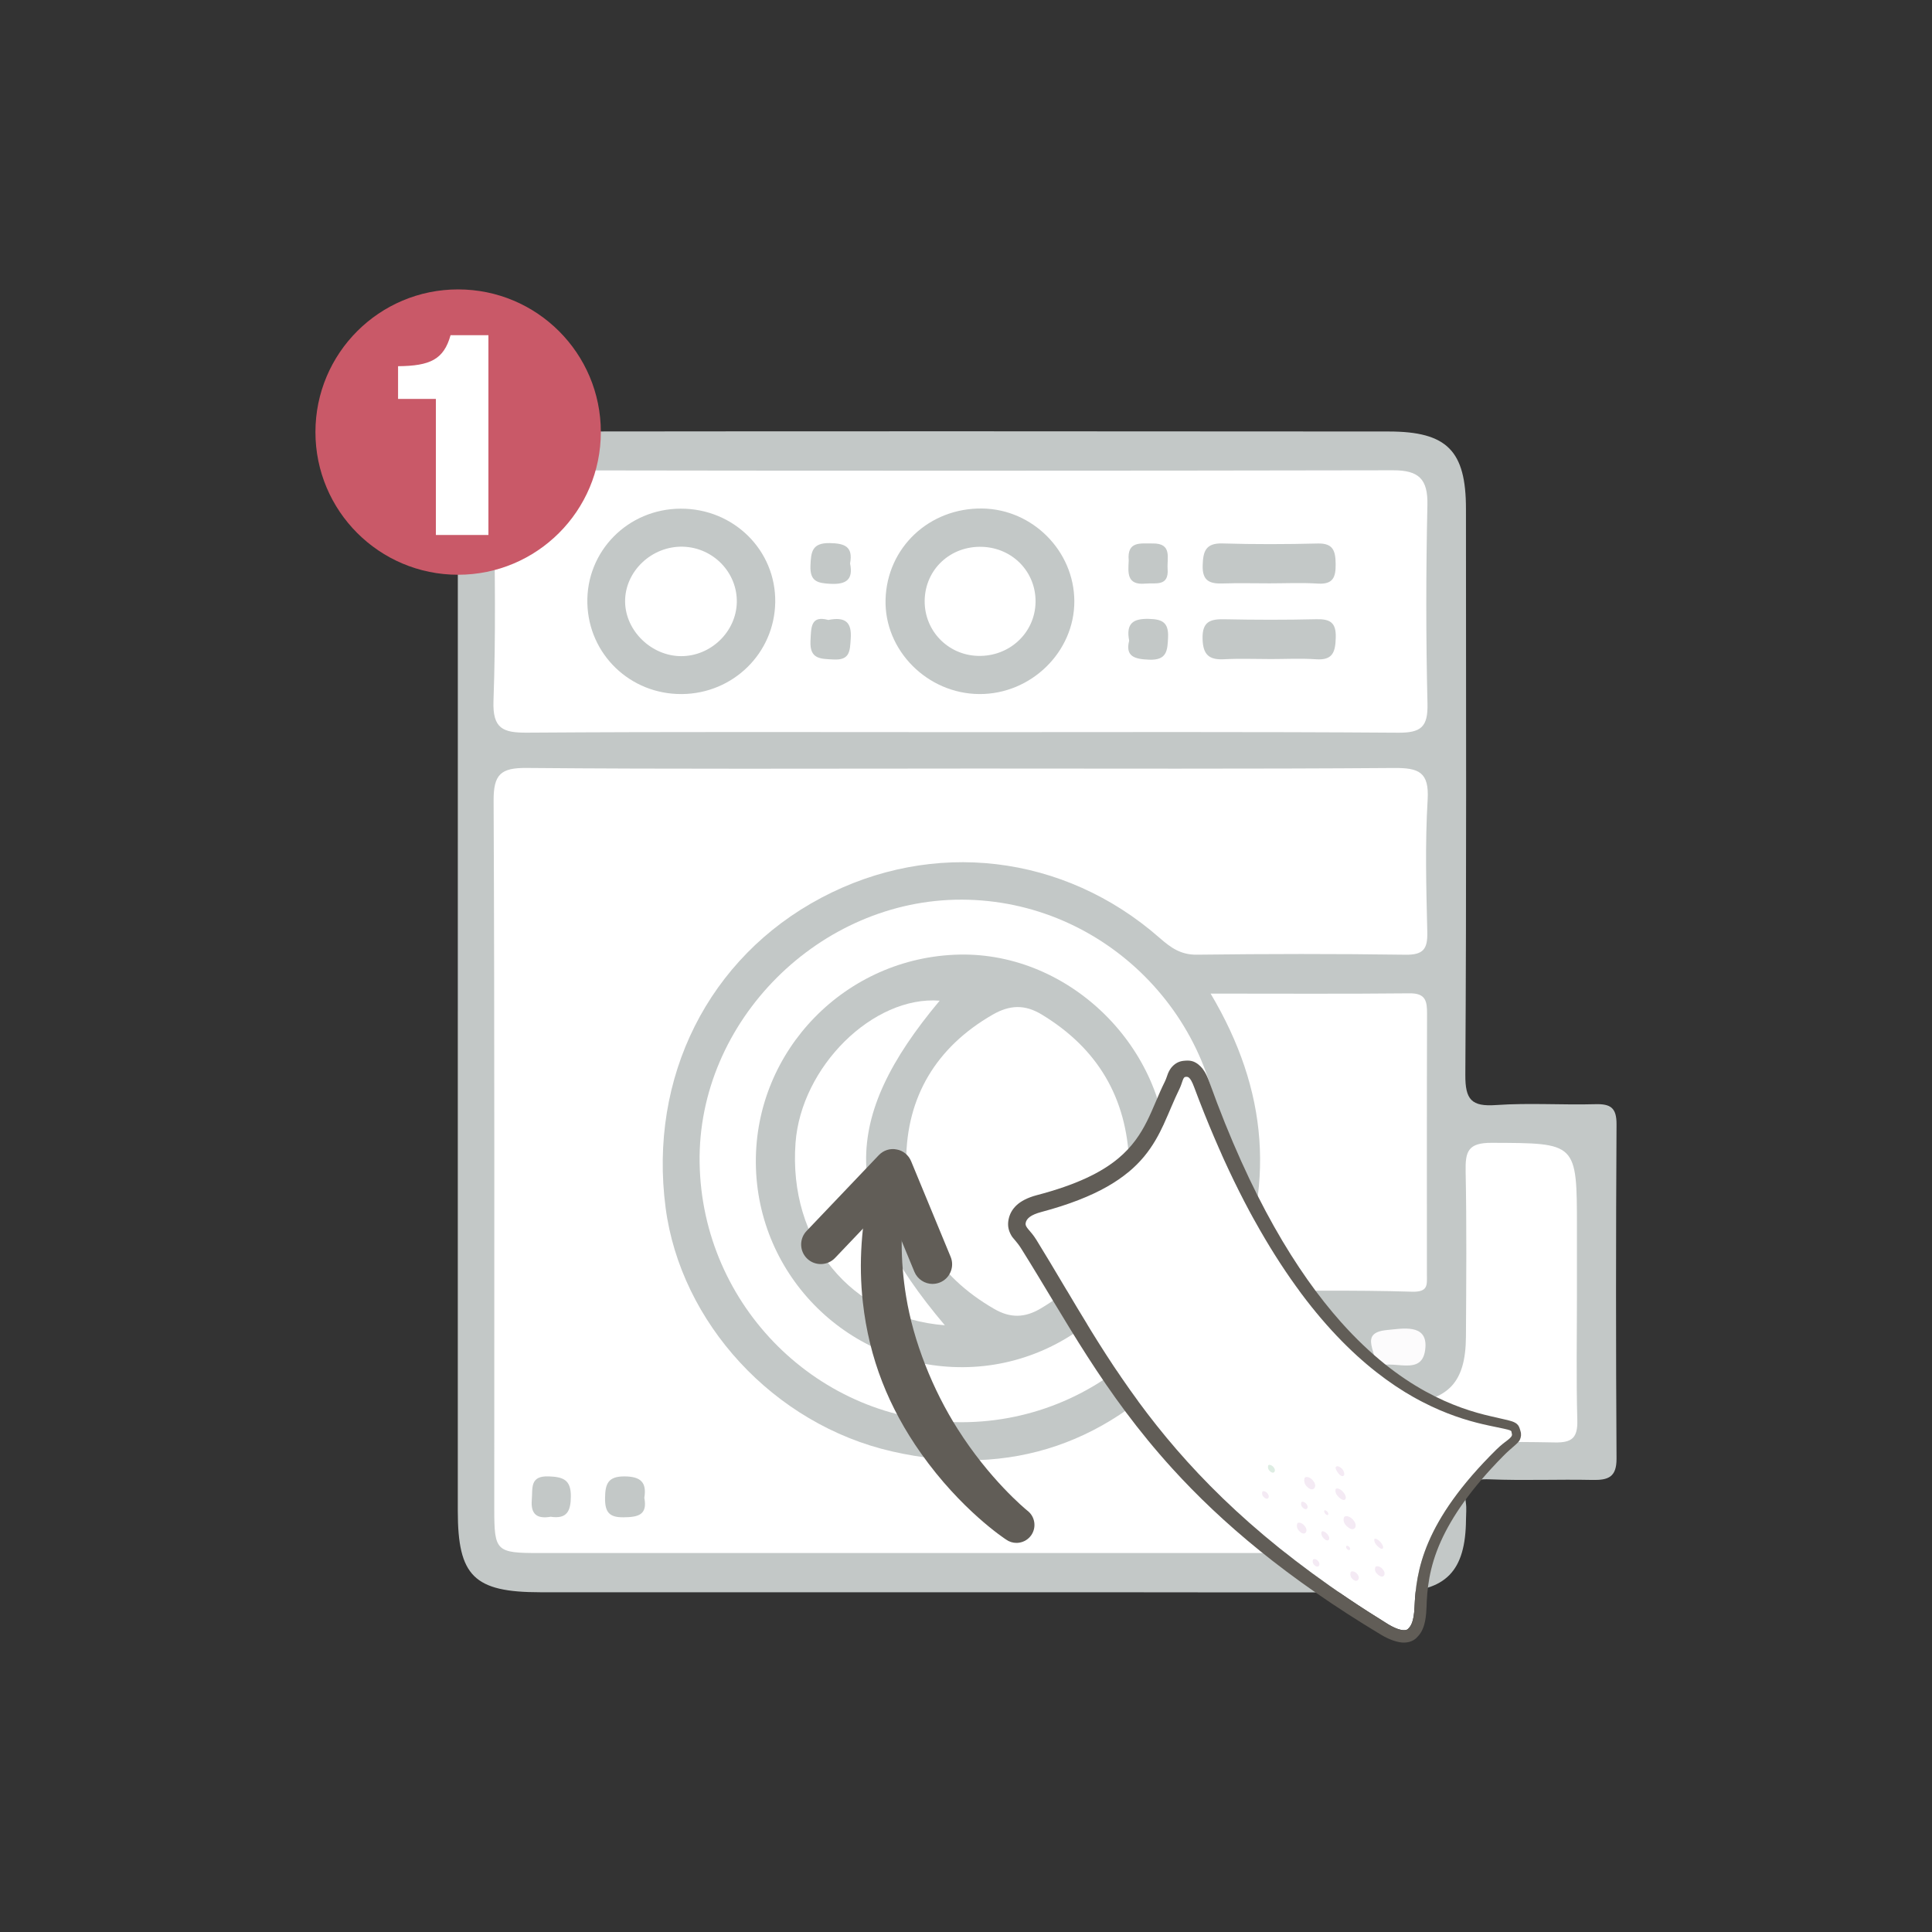
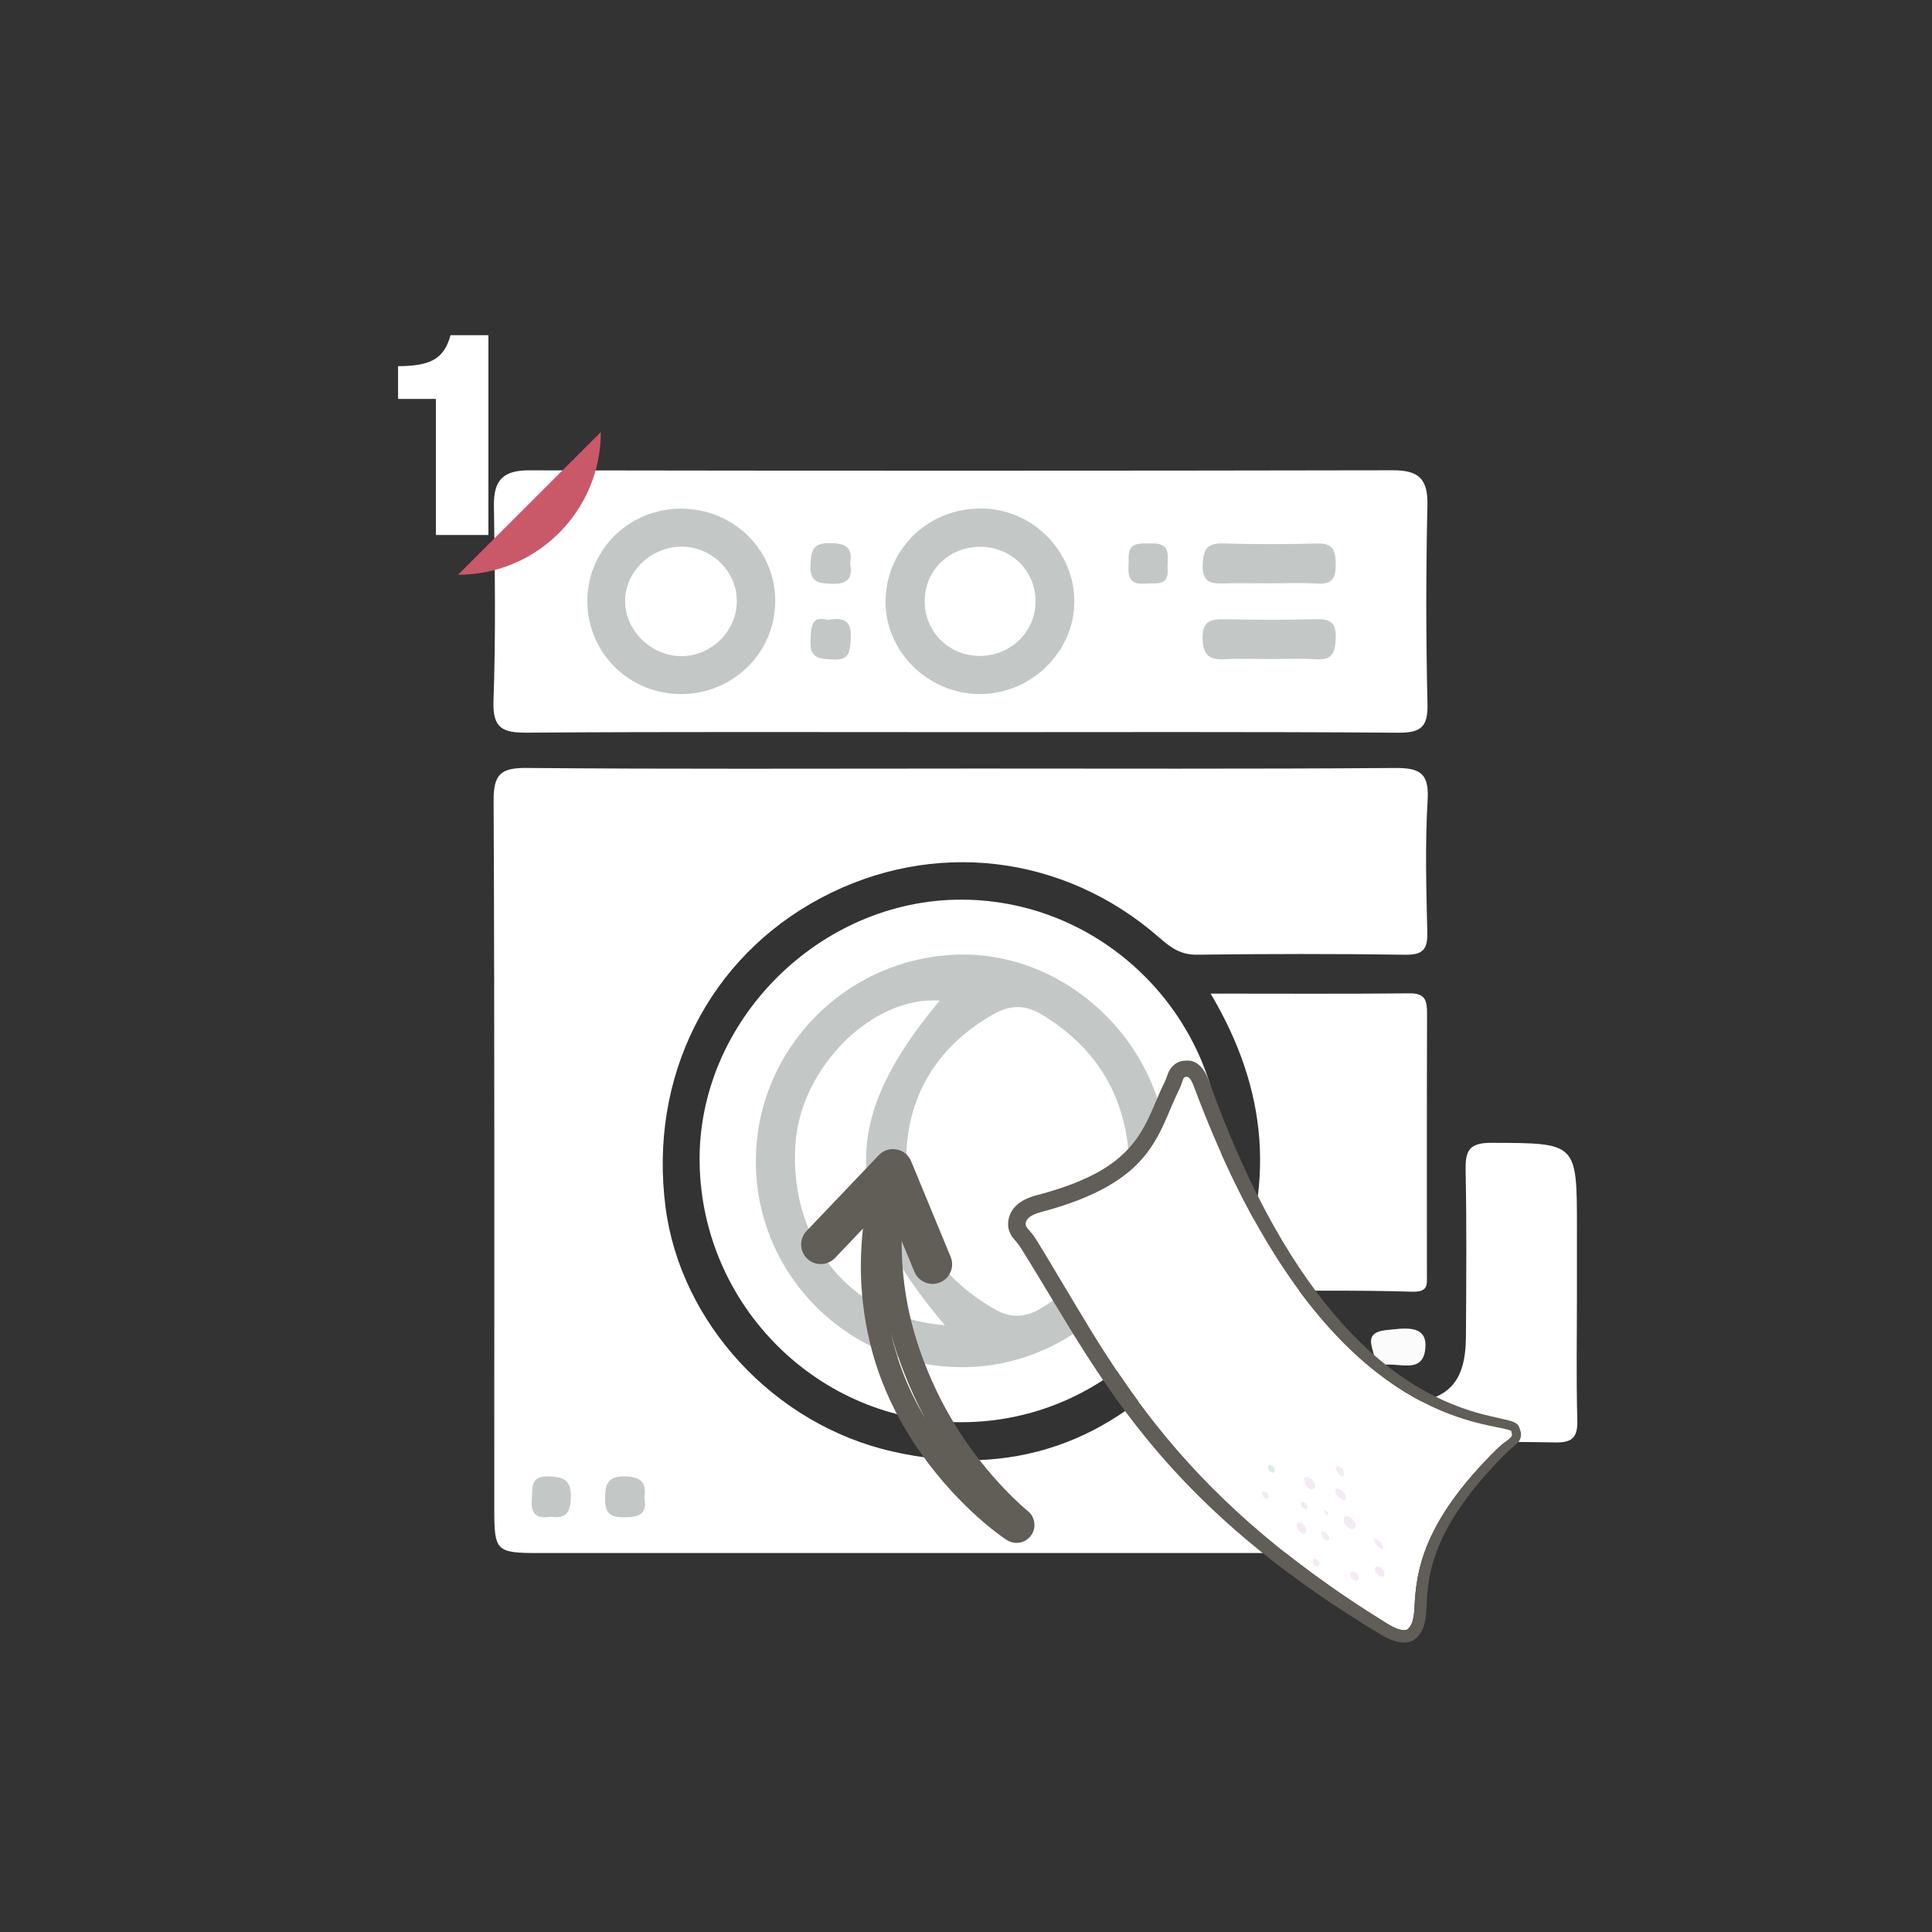
<svg xmlns="http://www.w3.org/2000/svg" viewBox="0 0 1080 1080" version="1.1">
  <rect x="0" y="0" width="1080" height="1080" fill="#333333" stroke="none" />
  <defs>
    <style>
      .cls-1, .cls-2, .cls-3, .cls-4 {
        fill-rule: evenodd;
      }

      .cls-1, .cls-5 {
        fill: #fff;
      }

      .cls-6, .cls-4 {
        fill: #615d57;
      }

      .cls-7 {
        fill: #c95968;
      }

      .cls-8 {
        fill: #c3c8c7;
      }

      .cls-2 {
        fill: #deede3;
      }

      .cls-3 {
        fill: #f4eaf4;
      }

      .cls-9 {
        fill: #fcfbfc;
      }
    </style>
  </defs>
  <g>
    <g id="Laag_1">
      <g>
        <g>
-           <path d="M255.92,565.33c0-94.33-.03-188.67.01-283,.01-30.03,10.66-41.07,41.21-41.11,159.74-.18,319.49-.16,479.23-.01,32.65.03,43.11,10.86,43.11,43.26.04,105.43.32,210.86-.35,316.3-.09,13.99,3.42,17.92,17.19,16.96,18.42-1.29,36.99.03,55.48-.48,8.55-.24,11.9,2,11.85,11.26-.36,62.27-.38,124.55,0,186.82.07,10.53-4.76,12.14-13.54,11.96-19.11-.4-38.26.44-57.35-.34-10.32-.43-14.96,2.43-13.33,13.15.46,3.02.09,6.16.07,9.24-.2,28.88-11.09,40.44-40.08,40.63-55.51.36-111.01.11-166.53.11-103.62,0-207.23.02-310.85,0-37.06-.02-46.13-8.99-46.13-45.43,0-93.1,0-186.2,0-279.31Z" class="cls-8" />
          <path d="M536.87,429.61c80.81,0,161.62.3,242.44-.3,13.73-.1,19.69,2.2,18.75,17.77-1.47,24.58-.78,49.32-.19,73.97.22,9.43-2.18,12.79-12.21,12.65-38.86-.56-77.73-.5-116.59-.02-9,.11-14.56-3.88-20.84-9.39-53.5-46.93-126.75-55.44-189.1-22.44-63,33.34-96.64,100.3-87.05,173.28,8.42,64.13,60.24,121.11,126.7,136.25,66.63,15.18,122.86-4.91,167.25-56.32,7.83-9.07,14.97-12.71,26.33-12.01,17.12,1.05,38.94-5.27,50.14,3.1,10.59,7.91,2.36,31.01,3.3,47.41,1.25,21.78,12.94,32.73,37.9,33.39,9.19.24,16.23.72,13.91,12.43-2.09,10.55,7.44,26.57-13.07,28.68-3.67.38-7.4.1-11.1.1-157.31,0-314.61,0-471.92,0-24.24,0-25.22-.92-25.22-24.66-.03-131.97.23-263.95-.37-395.91-.07-14.8,4.05-18.43,18.5-18.3,80.8.7,161.62.34,242.43.34Z" class="cls-5" />
          <path d="M537.26,409.28c-80.81,0-161.61-.28-242.42.28-13.64.1-19.54-2.12-18.98-17.82,1.31-36.33.78-72.76.24-109.13-.21-14.27,5.29-19.71,19.62-19.69,161,.27,322,.28,483-.03,14.32-.02,19.54,4.82,19.21,19.43-.82,36.98-.85,74.01.04,110.99.32,13.07-3.58,16.37-16.44,16.28-81.42-.58-162.84-.3-244.27-.3Z" class="cls-5" />
          <path d="M682.91,649.13c-.05,80.42-65.06,145.73-145.24,145.9-79.72.17-145.33-64.76-146.58-145.06-1.23-78.99,66.98-147.37,146.71-147.06,79.75.31,145.15,66.23,145.11,146.22Z" class="cls-5" />
          <path d="M688.2,721.68c25.19-58.13,20.73-112.15-11.46-166.25,39.2,0,75.25.22,111.29-.15,9.02-.1,9.72,4.48,9.7,11.48-.15,48.59-.08,97.18-.08,145.78,0,5.6.89,9.82-8.39,9.53-32.54-1-65.13-.39-101.07-.39Z" class="cls-5" />
          <path d="M881.52,723.57c0,23.43-.44,46.88.21,70.3.27,9.81-2.91,12.66-12.55,12.46-27.74-.56-55.51-.12-83.27-.25-8.04-.04-17.81.28-17.8-10.87,0-9.73,8.7-9.89,16.43-10.47,25.3-1.88,34.78-12.08,34.93-37.52.18-30.84.45-61.68-.17-92.5-.22-11.05,1.36-15.93,14.53-15.88,47.69.19,47.69-.41,47.69,47.72v37Z" class="cls-5" />
          <path d="M768.42,764.63c2.91-7.31-10.02-19.6,6.94-21.14,8.31-.74,22.31-3.73,21.47,9.56-1.14,18.04-19.15,5.51-28.41,11.57Z" class="cls-9" />
          <path d="M360.18,837.32c1.91,9.72-3.72,10.76-11.59,10.86-7.99.1-10.43-2.84-10.36-10.69.06-8.11,1.72-12.27,11.04-12.17,8.91.09,12.34,3.34,10.91,12Z" class="cls-8" />
          <path d="M307.84,847.88c-7.48,1.27-11.27-1.2-10.56-9.55.55-6.57-1.22-13.46,9.58-13.02,7.99.32,12.29,1.9,12.25,11.1-.04,8.3-2.16,12.85-11.27,11.47Z" class="cls-8" />
          <path d="M381.12,387.98c-28.75.22-52.03-22.12-52.78-50.65-.76-29.14,22.6-52.87,52.16-52.98,29.66-.12,53.33,23.33,52.86,52.37-.47,28.41-23.53,51.05-52.24,51.27Z" class="cls-8" />
          <path d="M547.4,387.98c-29.05-.19-53.12-24.47-52.37-52.81.77-29.07,24.46-51.35,54.13-50.91,28.09.42,51.26,23.74,51.4,51.73.13,28.39-24.19,52.19-53.17,51.99Z" class="cls-8" />
          <path d="M709.2,326.09c-8.56,0-17.13-.22-25.68.07-7.19.24-11.46-1.36-11.22-10.01.21-7.97,1.67-12.65,11.15-12.36,17.72.53,35.47.47,53.19.03,8.7-.22,9.9,4.24,10,11.38.1,7.27-1.3,11.58-9.93,11.03-9.13-.58-18.33-.13-27.5-.13Z" class="cls-8" />
          <path d="M710.03,368.41c-8.56,0-17.14-.35-25.67.11-8.46.46-11.9-2.46-12.12-11.42-.24-9.61,4.23-11.1,12.22-10.93,17.11.35,34.25.39,51.35-.02,7.58-.18,11.11,1.72,10.89,10.12-.21,7.91-1.43,12.95-11.01,12.27-8.52-.59-17.11-.12-25.67-.12Z" class="cls-8" />
          <path d="M475.2,314.97c1.84,8.98-2.08,11.83-10.94,11.39-7.13-.36-11.54-1.26-11.21-10.06.29-7.69.8-12.87,10.74-12.71,8.42.14,13.17,1.92,11.41,11.38Z" class="cls-8" />
          <path d="M630.96,313.28c-1.01-10.98,6.7-9.38,13.31-9.48,11.19-.18,8,8.17,8.44,14.25.73,10.01-6.76,7.67-12.43,8.19-10.7.98-9.61-6.34-9.32-12.96Z" class="cls-8" />
          <path d="M463.03,346.56c9.54-1.9,13.2,1.25,12.53,10.49-.48,6.7-.28,12.11-9.56,11.61-7.3-.39-13.46-.05-12.93-10.41.39-7.59.05-14.37,9.96-11.69Z" class="cls-8" />
-           <path d="M631.21,358.11c-1.9-9.82,2.41-12.34,10.93-12.15,7.37.17,11.16,1.8,10.82,10.2-.3,7.5-.61,12.99-10.52,12.61-8.09-.31-13.49-1.69-11.23-10.65Z" class="cls-8" />
          <path d="M422.52,650.15c-.54-63.14,50.41-115.27,113.9-116.53,61.72-1.21,115.85,52.16,116.15,114.54.3,63.39-51.13,115.71-114.13,116.1-63.51.4-115.38-50.67-115.92-114.12Z" class="cls-8" />
          <path d="M380.67,366.79c-16.53-.09-30.97-14.09-31.23-30.28-.27-16.99,14.83-31.4,32.39-30.9,16.88.49,30.39,14.46,30.05,31.09-.34,16.47-14.55,30.17-31.21,30.09Z" class="cls-5" />
          <path d="M578.88,336.56c-.25,17.27-14.7,30.68-32.41,30.08-16.79-.57-29.83-14.23-29.57-30.97.28-17.46,14.47-30.65,32.26-29.98,17,.64,29.96,14.11,29.72,30.87Z" class="cls-5" />
          <path d="M631.19,649.92c-2.13,36.31-18.49,63.26-49.5,81.57-8.88,5.24-16.9,5.4-25.83.26-32.1-18.46-49.46-46.58-49.29-82.97.16-35.52,16.71-63.4,48.35-81.59,9.53-5.48,17.95-5.78,27.29-.13,31.43,18.96,47.65,46.64,48.99,82.86Z" class="cls-5" />
          <path d="M525.29,559.38c-55.68,66.49-54.93,113.17,2.89,181.46-52.51-4.09-87.5-46.8-83.48-101.9,3.11-42.63,43.39-82.41,80.59-79.56Z" class="cls-5" />
          <g>
            <g>
-               <path d="M570.41,849.42s-21.18-16.86-40.41-47.21c-6.75-10.64-13.18-22.98-18.61-36.83-4.72-12.03-8.74-25.18-11.1-39.61-3.07-18.71-3.7-39.39.12-62.16.41-2.02-.89-4-2.91-4.4-2.03-.41-3.99.9-4.4,2.92-5.62,23.63-6.69,45.43-4.45,65.24,1.73,15.57,5.39,29.92,10.43,42.83,5.75,14.78,13.24,27.68,21,38.65,21.84,30.94,46,46.63,46,46.63,1.67,1.2,4,.81,5.2-.86,1.19-1.67.81-4-.86-5.19Z" class="cls-4" />
              <path d="M568.21,862.49c-2.08,0-4.12-.65-5.85-1.9-.77-.49-25.17-16.55-47.47-48.11-9.09-12.86-16.41-26.31-21.72-40-5.45-13.95-9.09-28.89-10.82-44.42-2.44-21.62-.9-44.3,4.6-67.4,1.02-5.2,6.41-8.63,11.76-7.67,5.48,1.13,9,6.47,7.87,11.9-3.35,19.99-3.38,39.65-.06,59.85,2.07,12.58,5.57,25.11,10.74,38.32,4.97,12.66,11.05,24.69,18.07,35.75,17.78,28.09,37.5,44.45,38.92,45.61,4.35,3.24,5.32,9.41,2.16,13.86-1.59,2.19-3.9,3.64-6.57,4.07-.54.09-1.1.14-1.64.14ZM569.43,850.11c.06.03.09.08,0,0ZM497.93,744.76c1.77,7.96,4.12,15.71,7.02,23.14,3.26,8.38,7.32,16.67,12.15,24.79-4.34-7.99-8.21-16.38-11.59-25.02-3.06-7.79-5.57-15.39-7.58-22.9ZM499.3,663.36s-.02.08-.03.11c.02-.03.02-.08.03-.11ZM494.16,662.56c-.02.06-.02.11-.03.15.02-.05.02-.09.03-.15Z" class="cls-6" />
            </g>
            <g>
              <path d="M462.18,698.88l35.46-37.21,19.37,46.87c.98,2.36,3.7,3.48,6.06,2.51,2.37-.98,3.49-3.69,2.5-6.06l-22.08-53.45c-.61-1.45-1.89-2.5-3.44-2.77-1.54-.29-3.12.21-4.21,1.34l-40.37,42.37c-1.77,1.86-1.7,4.8.16,6.56,1.85,1.77,4.78,1.7,6.55-.16Z" class="cls-4" />
              <path d="M521.33,717.72c-4.31,0-8.4-2.55-10.16-6.74l-15.67-37.91-28.74,30.17c-4.2,4.35-11.14,4.52-15.5.39-2.13-2.02-3.33-4.75-3.41-7.69-.06-2.93,1.02-5.71,3.04-7.83l40.36-42.37c2.61-2.72,6.33-3.94,9.97-3.18,3.57.59,6.64,3.06,8.09,6.54l22.1,53.46c1.11,2.67,1.13,5.65,0,8.37-1.11,2.7-3.21,4.82-5.91,5.94-1.37.56-2.79.83-4.18.83Z" class="cls-6" />
            </g>
          </g>
          <g>
            <path d="M845.14,801.48c-.7-2.21,1.8-1.52-12.62-4.54-35.31-7.43-106.91-33.84-164.97-189.18-2.32-6.22-3.59-5.91-4.95-5.75-1.38.15-1.64,3.33-3.26,6.65-12.7,25.9-14.45,52.15-77.22,68.85-5.7,1.52-8.29,3.53-8.76,6.12-.47,2.59,2.55,3.91,5.97,9.43,41.29,66.77,72.49,138.33,196.47,214.81,5.2,3.2,9.68,4.27,11.27,2.72,1.58-1.53,3.28-3.8,3.66-12.24.91-20.05,4.69-47.53,45.93-88.18,4.96-4.88,9.17-6.47,8.49-8.68Z" class="cls-1" />
            <path d="M751.39,823.39c-.43-1.87-1.57-3.1-3.41-3.7-.47-.15-2.8-.13-.02,3.67,2.09,2.87,3.87,1.9,3.44.03Z" class="cls-3" />
            <path d="M746.57,832.6c-.2,1.11-.07,3.06,2.9,5.21,2.52,1.84,3.77-.32,2.07-2.84-2.01-3.01-4.75-3.48-4.96-2.37Z" class="cls-3" />
            <path d="M751.28,848.3c-.42,1.35-.5,3.65,2.89,5.88,2.91,1.91,4.75-.79,2.96-3.62-2.11-3.34-5.45-3.6-5.85-2.26Z" class="cls-3" />
            <path d="M768.21,860.54c-.08.91.22,2.54,2.74,4.56,2.17,1.72,2.98.02,1.39-2.23-1.86-2.64-4.07-3.24-4.13-2.33Z" class="cls-3" />
            <path d="M768.79,876.15c-.35,1.07-.43,2.92,2.27,4.67,2.29,1.49,3.81-.69,2.4-2.92-1.66-2.65-4.34-2.82-4.67-1.75Z" class="cls-3" />
-             <path d="M752.56,864.35c-.15.46-.19,1.21.94,1.95.95.62,1.58-.28,1-1.22-.7-1.09-1.8-1.16-1.95-.73Z" class="cls-3" />
            <path d="M755.03,878.93c-.3.94-.54,2.83,1.83,4.38,2.03,1.31,3.52-.88,2.28-2.85-1.45-2.32-3.8-2.48-4.11-1.53Z" class="cls-3" />
            <path d="M733.96,871.95c-.24.74-.45,2.25,1.44,3.48,1.63,1.06,2.82-.68,1.83-2.26-1.16-1.86-3.03-1.99-3.27-1.22Z" class="cls-3" />
            <path d="M738.69,856.41c-.16.85-.16,2.58,2.09,4.23,1.94,1.41,3.02-.47,1.7-2.41-1.54-2.3-3.61-2.67-3.79-1.82Z" class="cls-3" />
            <path d="M740.27,844.45c-.08.44-.08,1.36,1.1,2.22,1.01.75,1.58-.25.89-1.27-.81-1.2-1.91-1.39-2-.95Z" class="cls-3" />
            <path d="M727.41,839.86c-.21.74-.33,2.2,1.52,3.46,1.58,1.07,2.68-.59,1.66-2.15-1.18-1.85-2.97-2.03-3.18-1.31Z" class="cls-3" />
            <path d="M725.15,851.74c-.31,1.07-.51,3.19,2.19,5.01,2.31,1.56,3.89-.86,2.43-3.12-1.7-2.67-4.32-2.93-4.62-1.88Z" class="cls-3" />
            <path d="M705.62,833.98c-.2.73-.34,2.22,1.54,3.49,1.61,1.09,2.72-.59,1.7-2.18-1.19-1.87-3.03-2.04-3.24-1.31Z" class="cls-3" />
            <path d="M730.74,827.59c-.21.74-.34,2.22,1.54,3.49,1.62,1.09,2.72-.6,1.71-2.19-1.2-1.87-3.03-2.04-3.25-1.31Z" class="cls-3" />
            <path d="M729.26,826.28c-.34,1.21-.57,3.64,2.51,5.72,2.63,1.78,4.43-.98,2.79-3.58-1.97-3.06-4.95-3.34-5.29-2.14Z" class="cls-3" />
            <path d="M708.92,819.27c-.21.77-.35,2.3,1.59,3.62,1.67,1.13,2.8-.62,1.76-2.26-1.24-1.93-3.12-2.11-3.35-1.36Z" class="cls-2" />
            <path d="M845.14,801.48c-.7-2.21,1.8-1.52-12.62-4.54-35.31-7.43-106.91-33.84-164.97-189.18-2.32-6.22-3.59-5.91-4.95-5.75-1.38.15-1.64,3.33-3.26,6.65-12.7,25.9-14.45,52.15-77.22,68.85-5.7,1.52-8.29,3.53-8.76,6.12-.47,2.59,2.55,3.91,5.97,9.43,41.29,66.77,72.49,138.33,196.47,214.81,5.2,3.2,9.68,4.27,11.27,2.72,1.58-1.53,3.28-3.8,3.66-12.24.91-20.05,4.69-47.53,45.93-88.18,4.96-4.88,9.17-6.47,8.49-8.68ZM849.96,799.97c-.64-2.17-.9-2.96-1.96-3.92-.52-.46-1.32-1-2.81-1.51-1.5-.51-4.69-1.21-11.59-2.79-19.63-4.45-50.77-15.36-84.06-52.78-24.66-27.74-50.42-69.84-73.6-134.35-1.75-4.82-3.47-7.12-4.69-8.34-3.61-3.69-6.5-3.58-9.64-3.27-2.38.24-4.5,1.27-6.35,3.25-.84.9-1.68,2.19-2.38,3.89-.46,1.11-.88,2.78-1.73,4.49-7.42,14.84-10.58,30.02-26.01,42.89-9.43,7.88-23.43,14.78-45.53,20.57-5.41,1.43-8.92,3.44-11.16,5.46-2.73,2.49-4.14,5.32-4.7,8.35-.59,3.22-.04,5.98,1.67,8.88.97,1.63,3.17,3.48,5.59,7.41,24.63,39.26,45.72,80.25,84.26,122.66,27.57,30.34,64.04,61.33,116.81,93.01,4.99,2.99,9.57,4.34,12.6,4.35,3.22,0,5.61-1.11,7.19-2.69,1.5-1.53,3.18-3.39,4.32-7.5.59-2.15,1.09-5.11,1.23-9.38.32-10.08,1.33-22.19,8.09-37.19,6.06-13.4,16.56-29.04,34.82-47.55,4.54-4.64,8.34-7.03,9.26-9.02.74-1.63.91-3.25.35-4.92Z" class="cls-4" />
          </g>
        </g>
        <g>
-           <path d="M335.87,241.52c0,44.05-35.69,79.77-79.8,79.77s-79.74-35.72-79.74-79.77,35.69-79.74,79.74-79.74,79.8,35.67,79.8,79.74Z" class="cls-7" />
+           <path d="M335.87,241.52c0,44.05-35.69,79.77-79.8,79.77Z" class="cls-7" />
          <path d="M243.66,299.05v-76.05h-21.14v-18.29c17.99-.15,25.56-3.79,29.35-17.35h21.16v111.7h-29.37Z" class="cls-5" />
        </g>
      </g>
    </g>
  </g>
</svg>